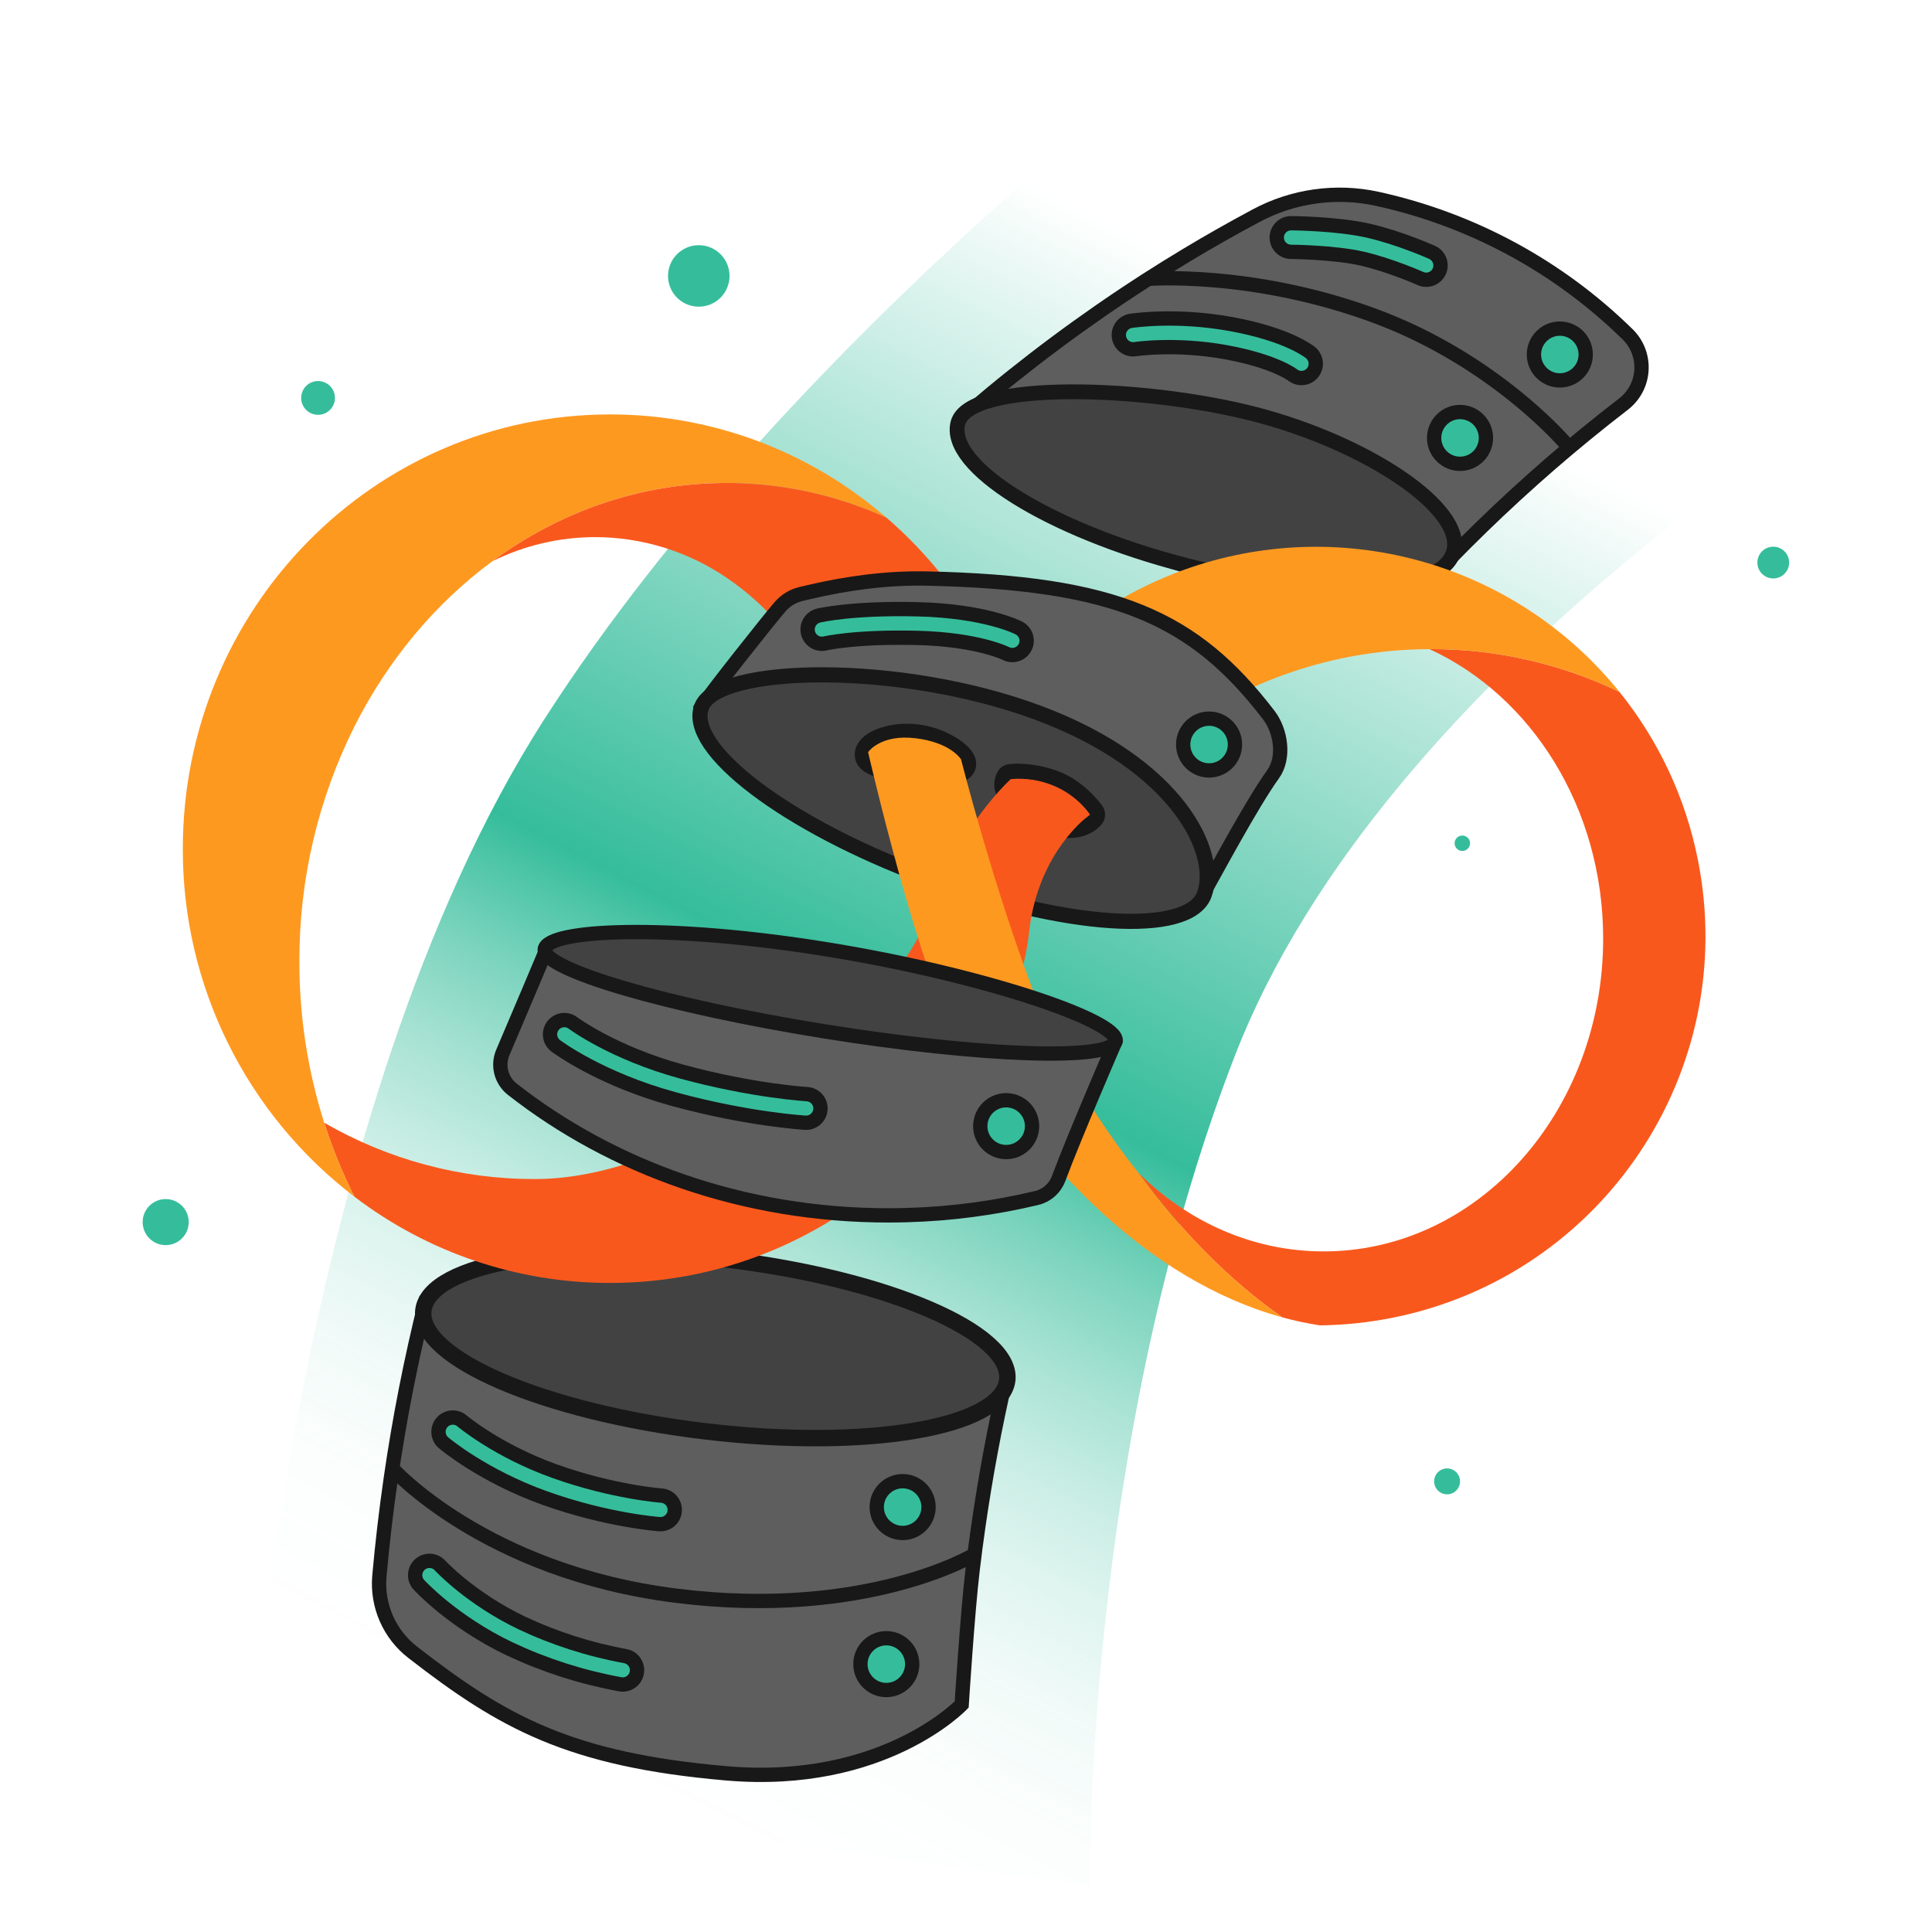
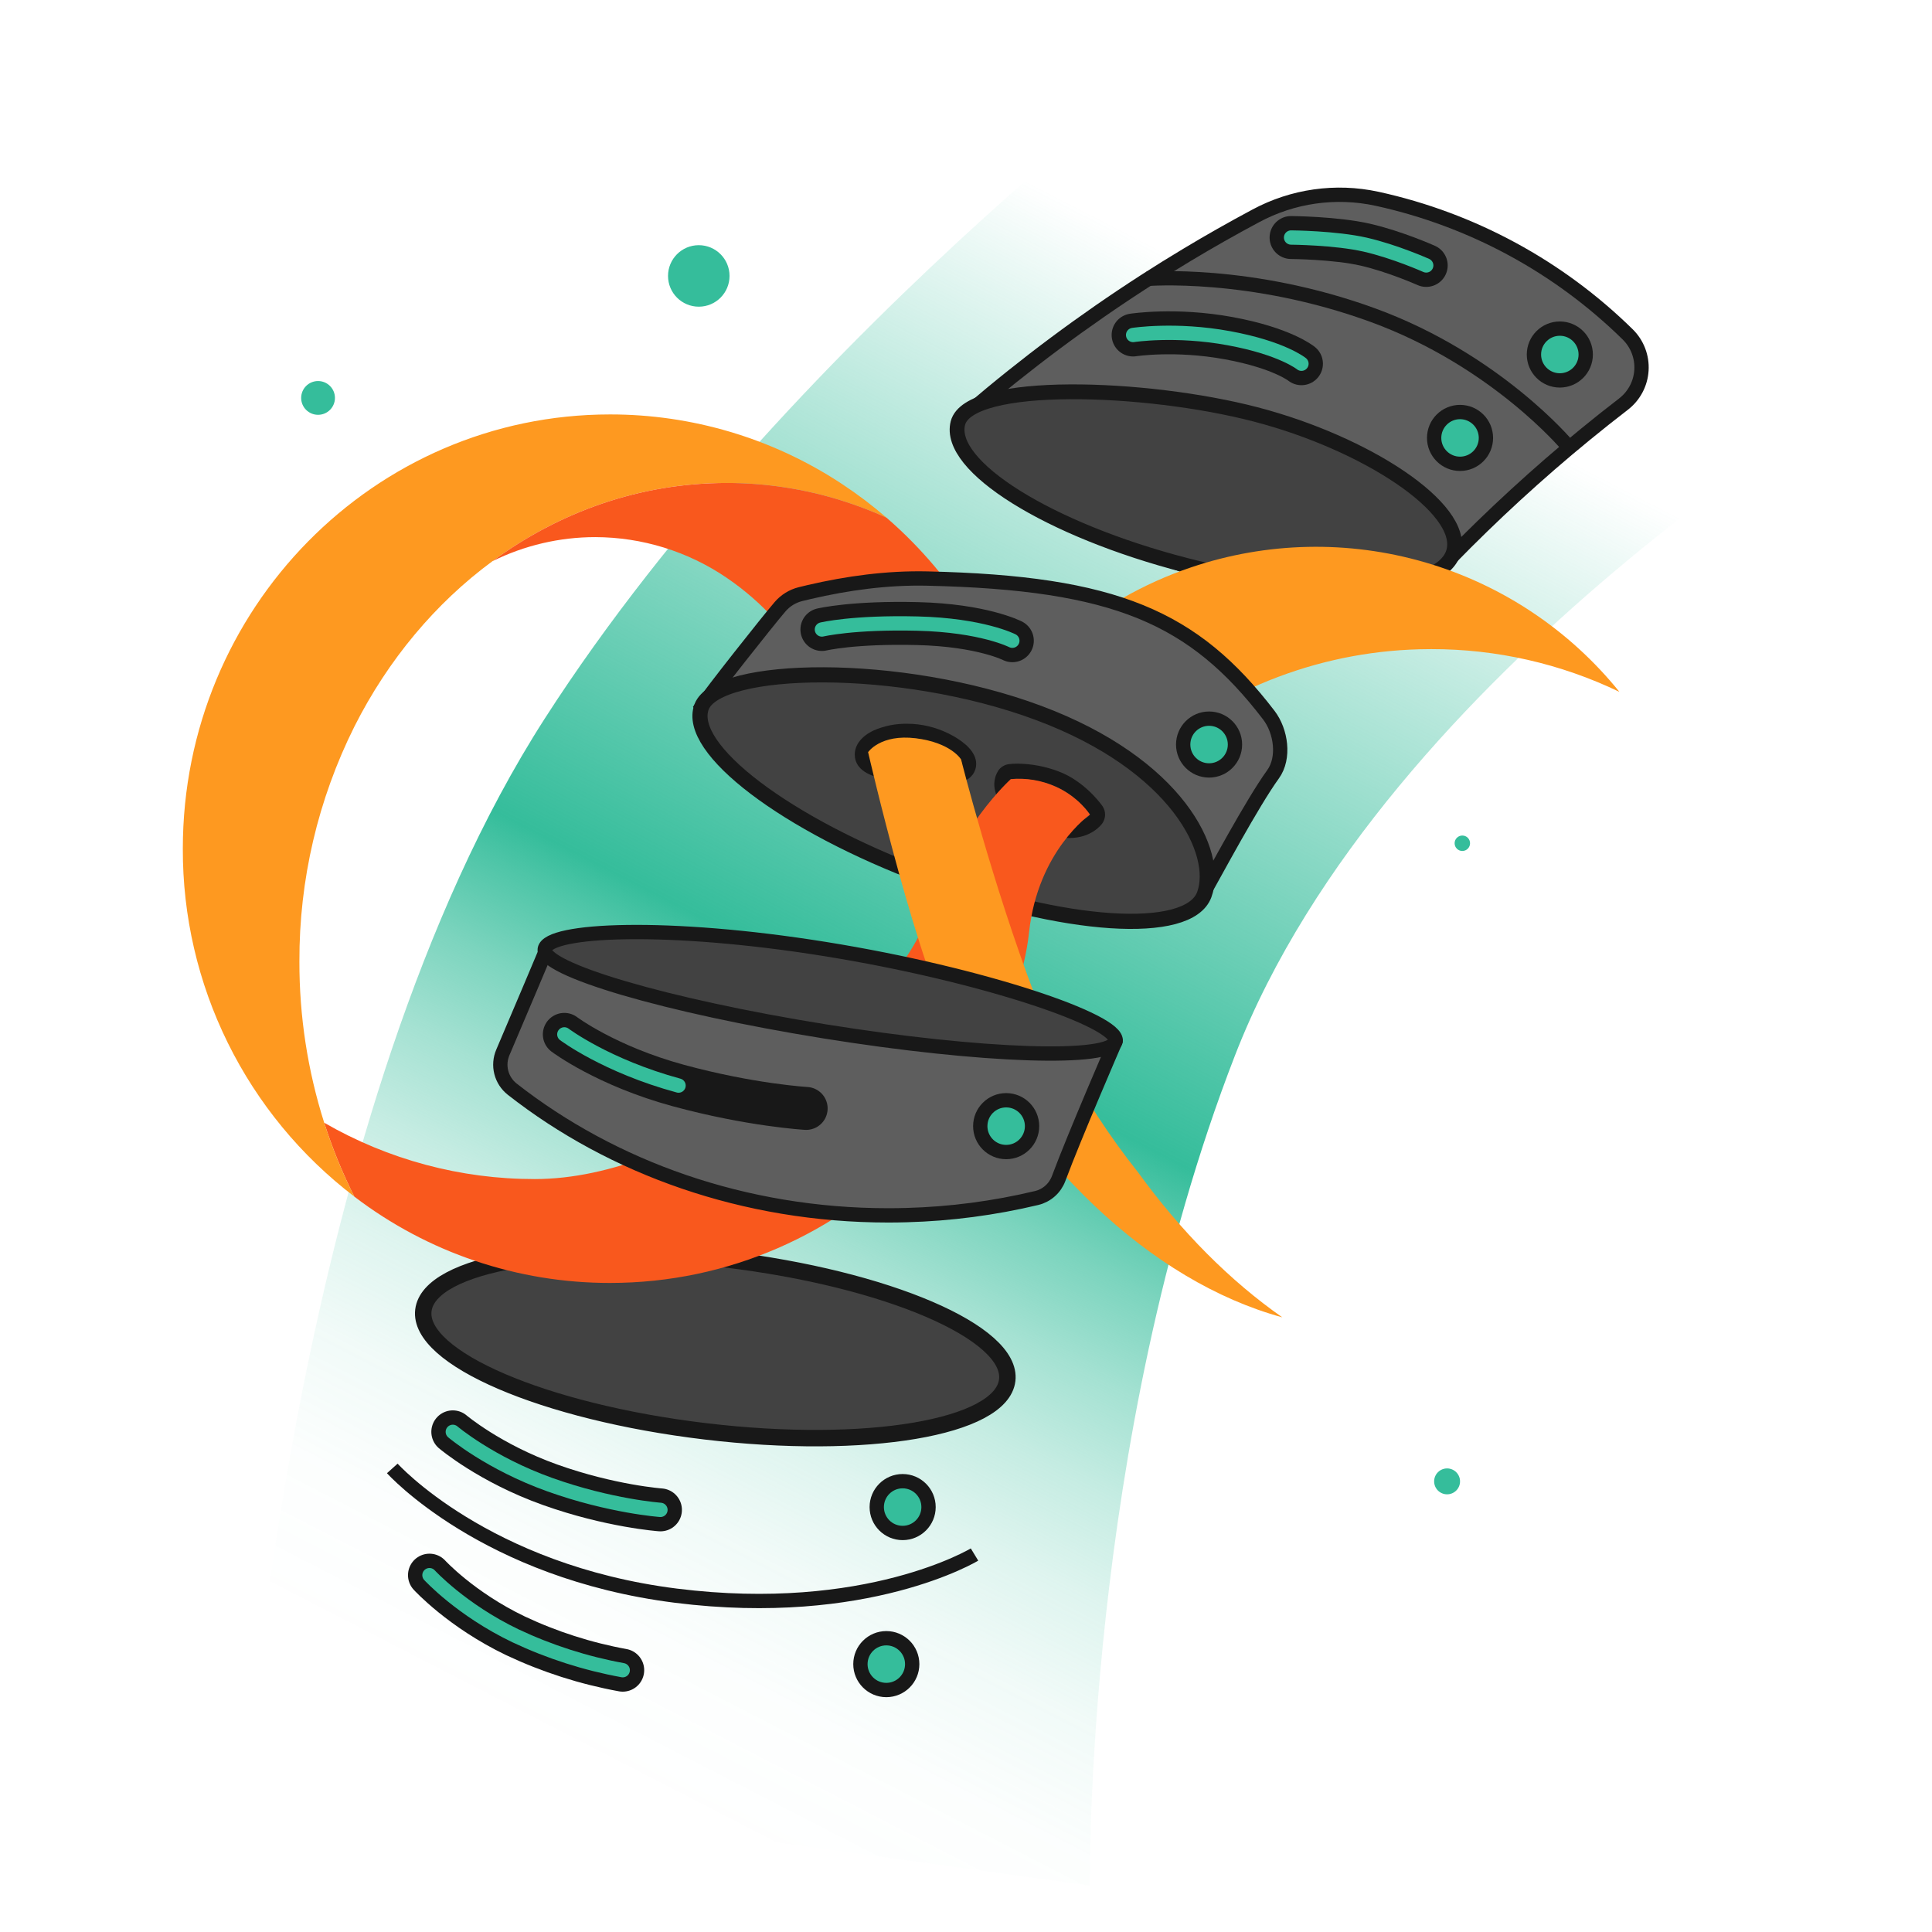
<svg xmlns="http://www.w3.org/2000/svg" width="1080" height="1080" viewBox="0 0 1080 1080" fill="none">
  <path d="M609.285 1054.06L139.215 989.161C139.215 989.161 163.515 621.132 304.496 401.726C445.477 182.32 690.358 5.945 690.358 5.945L1050.26 212.828C1050.26 212.828 774.837 372.374 690.358 590.019C605.879 807.664 609.285 1054.06 609.285 1054.06Z" fill="url(#paint0_linear)" />
-   <path d="M562.449 769.981C556.119 797.341 550.926 825.148 546.869 853.401C545.719 861.391 544.666 869.418 543.709 877.481C540.764 902.302 537.592 952.804 537.592 952.804C537.592 952.804 493.907 998.904 406.054 991.304C318.201 983.704 280.812 962.557 230.735 923.654C224.312 918.694 219.236 912.2 215.976 904.768C212.715 897.336 211.373 889.204 212.073 881.118C213.713 862.785 215.839 844.606 218.449 826.582C223.26 793.204 229.758 760.092 237.919 727.372C246.959 723.622 256.256 720.272 265.809 717.322C297.664 707.577 330.798 702.656 364.109 702.722C441.059 702.721 510.929 728.311 562.449 769.981Z" fill="#5E5E5E" stroke="#181818" stroke-width="8" stroke-miterlimit="10" />
  <path d="M909.921 186.957C912.556 189.554 914.602 192.686 915.924 196.141C917.245 199.597 917.811 203.295 917.582 206.987C917.354 210.68 916.337 214.28 914.599 217.546C912.861 220.812 910.444 223.667 907.509 225.92C900.321 231.453 893.214 237.097 886.188 242.851C872.898 253.731 859.912 264.994 847.228 276.641C834.668 288.171 822.415 300.064 810.468 312.321C802.969 320.014 795.598 327.844 788.354 335.813C787.804 336.42 787.134 336.905 786.385 337.237C785.637 337.569 784.827 337.74 784.008 337.741C687.088 337.741 600.298 299.211 542.022 238.455C541.462 237.872 541.027 237.182 540.743 236.425C540.459 235.668 540.332 234.862 540.37 234.055C540.408 233.247 540.61 232.456 540.964 231.73C541.318 231.003 541.816 230.357 542.428 229.829C573.205 203.458 605.737 179.206 639.798 157.241C647.608 152.201 655.502 147.291 663.478 142.511C676.126 134.911 688.962 127.634 701.984 120.679C722.677 109.537 746.663 106.137 769.636 111.089L770.008 111.171C822.844 122.776 871.337 149.043 909.921 186.957Z" fill="#5E5E5E" stroke="#181818" stroke-width="8" stroke-miterlimit="10" />
  <path d="M563.047 771.551C566.221 745.004 495.733 714.746 405.606 703.969C315.48 693.192 239.844 705.976 236.67 732.523C233.495 759.071 303.984 789.329 394.11 800.106C484.237 810.883 559.872 798.099 563.047 771.551Z" fill="#424242" stroke="#181818" stroke-width="9.188" stroke-miterlimit="10" />
  <path d="M812.657 308.124C806.427 332.235 739.327 335.747 662.785 315.968C586.243 296.189 529.245 260.61 535.476 236.5C541.707 212.39 640.331 215.6 701.982 231.672C763.633 247.744 818.888 284.013 812.657 308.124Z" fill="#424242" stroke="#181818" stroke-width="8.275" stroke-miterlimit="10" />
  <path d="M511.1 644.776C467.793 689.463 407.569 717.176 340.985 717.176C289.336 717.219 239.11 700.256 198.065 668.906C191.365 655.608 185.734 641.797 181.225 627.606C217.003 648.287 257.609 659.153 298.935 659.106C341.708 659.106 387.812 638.838 426.835 612.053L511.1 644.776Z" fill="#F9581D" />
  <path d="M495.518 289.351C487.454 285.695 479.176 282.533 470.728 279.881C449.835 273.312 428.06 269.973 406.158 269.981C357.838 269.981 312.868 286.061 275.278 313.711C243.478 337.111 216.958 368.801 198.168 406.031C177.748 446.863 167.198 491.918 167.368 537.571C167.313 568.117 171.989 598.486 181.228 627.601C185.738 641.792 191.369 655.603 198.068 668.901C168.163 646.082 143.945 616.651 127.313 582.91C110.681 549.17 102.085 512.038 102.198 474.421C102.198 340.351 209.108 231.671 340.988 231.671C386.743 231.622 431.516 244.937 469.808 269.981C470.328 270.331 470.858 270.671 471.378 271.021C479.805 276.614 487.867 282.737 495.518 289.351Z" fill="#FE9920" />
  <path d="M533.399 330.631C532.513 336.298 530.606 341.756 527.769 346.741C517.999 364.021 497.589 376.221 473.659 377.341C472.459 377.401 471.249 377.431 470.039 377.431C464.708 377.436 459.392 376.877 454.179 375.761C442.558 354.623 426.108 336.528 406.169 322.951C384.514 308.218 358.941 300.312 332.749 300.251C312.813 300.261 293.147 304.867 275.279 313.711C312.869 286.061 357.839 269.981 406.159 269.981C428.061 269.973 449.836 273.312 470.729 279.881C479.177 282.533 487.455 285.695 495.519 289.351C500.619 293.751 505.529 298.364 510.249 303.191C518.631 311.755 526.369 320.927 533.399 330.631Z" fill="#F9581D" />
-   <path d="M778.268 736.661C764.962 739.32 751.437 740.733 737.868 740.881C737.867 740.883 737.864 740.885 737.862 740.886C737.859 740.888 737.856 740.888 737.853 740.888C737.851 740.888 737.848 740.888 737.845 740.886C737.842 740.885 737.84 740.883 737.838 740.881C730.749 739.805 723.73 738.309 716.818 736.401C687.708 716.071 660.388 688.641 636.318 655.531C663.898 682.911 700.198 699.541 739.958 699.541C826.238 699.541 896.178 621.271 896.178 524.721C896.178 451.601 856.058 388.961 799.098 362.871C799.438 362.861 799.768 362.861 800.108 362.861C836.514 362.808 872.462 370.978 905.268 386.761C927.283 414.064 942.338 446.304 949.138 480.711C972.638 598.581 896.128 713.171 778.268 736.661Z" fill="#F9581D" />
  <path d="M905.269 386.761C872.462 370.978 836.515 362.808 800.109 362.861C799.769 362.861 799.439 362.861 799.099 362.871H799.089C740.886 363.026 684.693 384.174 640.829 422.431C633.127 420.919 625.736 418.117 618.969 414.141C618.549 413.901 618.139 413.651 617.729 413.391C601.989 403.611 591.789 387.891 591.789 370.171C591.789 369.871 591.789 369.561 591.799 369.261C591.87 365.703 592.356 362.166 593.249 358.721C614.526 340.259 639.205 326.131 665.899 317.131C708.13 302.859 753.722 301.882 796.525 314.333C839.328 326.784 877.283 352.064 905.269 386.761Z" fill="#FE9920" />
  <path d="M593.656 590.019C605.796 613.142 620.08 635.076 636.318 655.531C660.388 688.641 687.708 716.071 716.818 736.401C680.008 726.321 644.158 704.681 611.678 673.881C597.721 660.634 575.378 636.481 555.967 610.659L593.656 590.019Z" fill="#FE9920" />
  <path d="M709.248 399.726C716.128 408.697 718.266 423.669 711.655 432.813C699.935 449.025 679.416 487.46 671.266 502C671.266 502 396.556 401.662 392.186 395.152C398.076 386.471 429.196 347.152 436.086 339.141C439.049 335.694 443.007 333.248 447.417 332.141C449.095 331.721 450.778 331.316 452.467 330.926C473.657 326.016 495.767 322.902 518.477 323.416C623.64 325.8 667.358 345.1 709.248 399.726Z" fill="#5E5E5E" stroke="#181818" stroke-width="8" stroke-miterlimit="10" />
  <path d="M673.17 500.158C664.452 523.486 594.485 518.889 516.893 489.893C439.301 460.897 383.468 418.479 392.186 395.152C400.904 371.825 503.069 369.572 580.661 398.569C658.253 427.566 681.888 476.831 673.17 500.158Z" fill="#424242" stroke="#181818" stroke-width="8.47" stroke-miterlimit="10" />
  <path d="M507.232 412.583C508.045 412.583 508.874 412.604 509.719 412.645C523.839 413.345 537.697 422.539 537.697 427.055C537.697 429.034 535.412 429.59 531.634 429.59C526.791 429.59 519.492 428.678 511.391 428.678C496.97 428.678 485.816 426.3 485.816 421.784C485.816 417.538 494.465 412.584 507.232 412.584V412.583ZM507.232 404.584C500.733 404.456 494.284 405.743 488.332 408.355C481.651 411.501 477.82 416.396 477.82 421.785C477.82 426.123 480.148 431.885 491.242 434.685C497.858 436.143 504.622 436.814 511.395 436.685C515.695 436.685 519.842 436.964 523.502 437.21C526.59 437.418 529.257 437.597 531.638 437.597C534.089 437.693 536.537 437.346 538.865 436.574C540.857 435.903 542.587 434.624 543.814 432.918C545.04 431.211 545.7 429.163 545.701 427.062C545.701 420.117 538.76 414.742 532.938 411.457C525.943 407.494 518.141 405.169 510.117 404.657C509.155 404.609 508.186 404.585 507.236 404.585L507.232 404.584Z" fill="#181818" />
  <path d="M568.844 435.349C575.616 435.438 582.32 436.711 588.653 439.109C601.165 443.709 609.285 455.376 609.285 455.376C609.285 455.376 606.001 460 597.687 460C593.387 460 587.75 458.767 580.521 455.024C559.303 444.038 565.028 435.561 565.028 435.561C566.294 435.404 567.569 435.334 568.844 435.351V435.349ZM568.844 426.882C567.141 426.863 565.438 426.966 563.749 427.189C562.593 427.366 561.487 427.78 560.499 428.405C559.511 429.03 558.663 429.853 558.009 430.822C556.935 432.542 556.235 434.468 555.953 436.476C555.671 438.484 555.814 440.529 556.373 442.478C558.266 449.905 564.891 456.469 576.627 462.545C584.22 466.476 591.305 468.469 597.687 468.469C610.021 468.469 615.595 461.119 616.187 460.281C617.197 458.86 617.743 457.162 617.751 455.418C617.76 453.675 617.23 451.972 616.234 450.541C615.84 449.975 606.419 436.617 591.571 431.161C584.303 428.417 576.61 426.969 568.841 426.882H568.844Z" fill="#181818" />
  <path d="M511.1 644.776C520.725 634.842 529.485 624.105 537.285 612.681C541.195 606.951 570.307 566.681 575.261 521.101C580.215 475.521 609.28 455.376 609.28 455.376C609.28 455.376 603.335 445.688 590.124 439.743C582.265 436.184 573.612 434.741 565.024 435.559C565.024 435.559 535.006 462.202 518.336 512.311C509.298 539.477 473.036 580.331 426.836 612.048L511.1 644.776Z" fill="#F9581D" />
  <path d="M593.657 590.019C588.032 579.27 583.031 568.206 578.678 556.881C554.7 493.914 537.259 424.55 537.259 424.55C537.259 424.55 531.779 415.178 511.959 412.708C492.139 410.238 485.275 420.467 485.275 420.467C485.275 420.467 513.647 543.9 535.009 579.78C541.446 590.436 548.442 600.743 555.968 610.659L593.657 590.019Z" fill="#FE9920" />
  <path d="M623.639 581.894C623.639 581.894 600.683 634.871 591.823 658.701L591.79 658.787C590.793 661.468 589.153 663.864 587.014 665.765C584.875 667.665 582.303 669.012 579.523 669.687C555.676 675.383 531.302 678.588 506.793 679.251C503.393 679.351 499.98 679.401 496.553 679.401C415.936 679.401 342.335 652.75 286.318 608.834C283.309 606.463 281.167 603.165 280.223 599.453C279.28 595.74 279.588 591.82 281.1 588.3C289.684 568.275 305.1 531.642 305.1 531.642L623.639 581.894Z" fill="#5E5E5E" stroke="#181818" stroke-width="8" stroke-linejoin="round" />
  <path d="M623.64 581.894C621.84 593.094 548.946 590.686 460.826 576.521C372.706 562.356 302.726 541.795 304.526 530.598C306.326 519.401 373.145 516.356 461.265 530.521C549.385 544.686 625.44 570.7 623.64 581.894Z" fill="#424242" stroke="#181818" stroke-width="8" stroke-miterlimit="10" />
  <path d="M219.293 820.857C219.293 820.857 271.093 878.569 377.872 892C484.651 905.431 544.758 868.987 544.758 868.987" stroke="#181818" stroke-width="8" stroke-miterlimit="10" />
  <path d="M875.954 248.8C875.954 248.8 836.187 201.288 767.489 176.187C698.791 151.086 641.018 155.93 641.018 155.93" stroke="#181818" stroke-width="8" stroke-miterlimit="10" />
  <path d="M495.454 944.732C503.449 944.732 509.931 938.251 509.931 930.256C509.931 922.261 503.449 915.78 495.454 915.78C487.46 915.78 480.979 922.261 480.979 930.256C480.979 938.251 487.46 944.732 495.454 944.732Z" fill="#35BD9B" stroke="#181818" stroke-width="8" stroke-miterlimit="10" />
  <path d="M504.583 856.94C512.578 856.94 519.059 850.459 519.059 842.464C519.059 834.469 512.578 827.988 504.583 827.988C496.589 827.988 490.107 834.469 490.107 842.464C490.107 850.459 496.589 856.94 504.583 856.94Z" fill="#35BD9B" stroke="#181818" stroke-width="8" stroke-miterlimit="10" />
  <path d="M562.449 644C570.443 644 576.925 637.519 576.925 629.524C576.925 621.529 570.443 615.048 562.449 615.048C554.454 615.048 547.973 621.529 547.973 629.524C547.973 637.519 554.454 644 562.449 644Z" fill="#35BD9B" stroke="#181818" stroke-width="8" stroke-miterlimit="10" />
  <path d="M675.88 430.678C683.875 430.678 690.356 424.197 690.356 416.202C690.356 408.207 683.875 401.726 675.88 401.726C667.885 401.726 661.404 408.207 661.404 416.202C661.404 424.197 667.885 430.678 675.88 430.678Z" fill="#35BD9B" stroke="#181818" stroke-width="8" stroke-miterlimit="10" />
  <path d="M816.169 259.275C824.164 259.275 830.645 252.794 830.645 244.799C830.645 236.804 824.164 230.323 816.169 230.323C808.174 230.323 801.693 236.804 801.693 244.799C801.693 252.794 808.174 259.275 816.169 259.275Z" fill="#35BD9B" stroke="#181818" stroke-width="8" stroke-miterlimit="10" />
  <path d="M871.954 212.652C879.949 212.652 886.43 206.171 886.43 198.176C886.43 190.181 879.949 183.7 871.954 183.7C863.96 183.7 857.479 190.181 857.479 198.176C857.479 206.171 863.96 212.652 871.954 212.652Z" fill="#35BD9B" stroke="#181818" stroke-width="8" stroke-miterlimit="10" />
  <path d="M240.074 880.519C240.074 880.519 257.72 899.827 288.141 914.419C307.21 923.406 327.369 929.869 348.108 933.646" stroke="#181818" stroke-width="24" stroke-linecap="round" stroke-linejoin="round" />
  <path d="M240.074 880.519C240.074 880.519 257.72 899.827 288.141 914.419C307.21 923.406 327.369 929.869 348.108 933.646" stroke="#35BD9B" stroke-width="8" stroke-linecap="round" stroke-linejoin="round" />
  <path d="M390.624 171.439C400.119 171.439 407.816 163.742 407.816 154.247C407.816 144.752 400.119 137.055 390.624 137.055C381.129 137.055 373.432 144.752 373.432 154.247C373.432 163.742 381.129 171.439 390.624 171.439Z" fill="#35BD9B" />
  <path d="M808.931 835.333C812.929 835.333 816.169 832.092 816.169 828.095C816.169 824.098 812.929 820.857 808.931 820.857C804.934 820.857 801.693 824.098 801.693 828.095C801.693 832.092 804.934 835.333 808.931 835.333Z" fill="#35BD9B" />
-   <path d="M92.617 696.037C99.728 696.037 105.492 690.273 105.492 683.162C105.492 676.051 99.728 670.287 92.617 670.287C85.507 670.287 79.742 676.051 79.742 683.162C79.742 690.273 85.507 696.037 92.617 696.037Z" fill="#35BD9B" />
  <path d="M177.796 231.885C183.01 231.885 187.238 227.658 187.238 222.443C187.238 217.228 183.01 213.001 177.796 213.001C172.581 213.001 168.354 217.228 168.354 222.443C168.354 227.658 172.581 231.885 177.796 231.885Z" fill="#35BD9B" />
  <path d="M817.454 475.7C819.837 475.7 821.769 473.768 821.769 471.385C821.769 469.002 819.837 467.07 817.454 467.07C815.071 467.07 813.139 469.002 813.139 471.385C813.139 473.768 815.071 475.7 817.454 475.7Z" fill="#35BD9B" />
-   <path d="M991.265 323.361C996.169 323.361 1000.14 319.385 1000.14 314.481C1000.14 309.577 996.169 305.601 991.265 305.601C986.36 305.601 982.385 309.577 982.385 314.481C982.385 319.385 986.36 323.361 991.265 323.361Z" fill="#35BD9B" />
  <path d="M253.117 800.41C253.117 800.41 273.753 817.939 307.495 829.988C341.237 842.037 369.195 844.026 369.195 844.026" stroke="#181818" stroke-width="24" stroke-linecap="round" stroke-linejoin="round" />
  <path d="M253.117 800.41C253.117 800.41 273.753 817.939 307.495 829.988C341.237 842.037 369.195 844.026 369.195 844.026" stroke="#35BD9B" stroke-width="8" stroke-linecap="round" stroke-linejoin="round" />
  <path d="M315.459 578.22C315.459 578.22 338.798 595.835 379.312 606.844C419.826 617.853 450.652 619.615 450.652 619.615" stroke="#181818" stroke-width="24" stroke-linecap="round" stroke-linejoin="round" />
-   <path d="M315.459 578.22C315.459 578.22 338.798 595.835 379.312 606.844C419.826 617.853 450.652 619.615 450.652 619.615" stroke="#35BD9B" stroke-width="8" stroke-linecap="round" stroke-linejoin="round" />
+   <path d="M315.459 578.22C315.459 578.22 338.798 595.835 379.312 606.844" stroke="#35BD9B" stroke-width="8" stroke-linecap="round" stroke-linejoin="round" />
  <path d="M459.449 351.89C459.449 351.89 476.788 347.706 512.898 348.59C549.008 349.474 565.907 358.168 565.907 358.168" stroke="#181818" stroke-width="24" stroke-linecap="round" stroke-linejoin="round" />
  <path d="M459.449 351.89C459.449 351.89 476.788 347.706 512.898 348.59C549.008 349.474 565.907 358.168 565.907 358.168" stroke="#35BD9B" stroke-width="8" stroke-linecap="round" stroke-linejoin="round" />
  <path d="M633.414 187.263C633.414 187.263 657.064 183.563 686.954 189.063C716.844 194.563 727.524 203.325 727.524 203.325" stroke="#181818" stroke-width="24" stroke-linecap="round" stroke-linejoin="round" />
  <path d="M633.414 187.263C633.414 187.263 657.064 183.563 686.954 189.063C716.844 194.563 727.524 203.325 727.524 203.325" stroke="#35BD9B" stroke-width="8" stroke-linecap="round" stroke-linejoin="round" />
  <path d="M721.715 132.779C721.715 132.779 746.568 132.963 763.192 136.77C779.816 140.577 797.266 148.376 797.266 148.376" stroke="#181818" stroke-width="24" stroke-linecap="round" stroke-linejoin="round" />
  <path d="M721.715 132.779C721.715 132.779 746.568 132.963 763.192 136.77C779.816 140.577 797.266 148.376 797.266 148.376" stroke="#35BD9B" stroke-width="8" stroke-linecap="round" stroke-linejoin="round" />
  <defs>
    <linearGradient id="paint0_linear" x1="326.636" y1="985.208" x2="738.522" y2="185.78" gradientUnits="userSpaceOnUse">
      <stop stop-color="#35BD9B" stop-opacity="0" />
      <stop offset="0.092" stop-color="#35BD9B" stop-opacity="0.017" />
      <stop offset="0.166" stop-color="#35BD9B" stop-opacity="0.07" />
      <stop offset="0.233" stop-color="#35BD9B" stop-opacity="0.159" />
      <stop offset="0.297" stop-color="#35BD9B" stop-opacity="0.285" />
      <stop offset="0.358" stop-color="#35BD9B" stop-opacity="0.448" />
      <stop offset="0.418" stop-color="#35BD9B" stop-opacity="0.648" />
      <stop offset="0.474" stop-color="#35BD9B" stop-opacity="0.88" />
      <stop offset="0.5" stop-color="#35BD9B" />
      <stop offset="1" stop-color="#35BD9B" stop-opacity="0" />
    </linearGradient>
  </defs>
</svg>